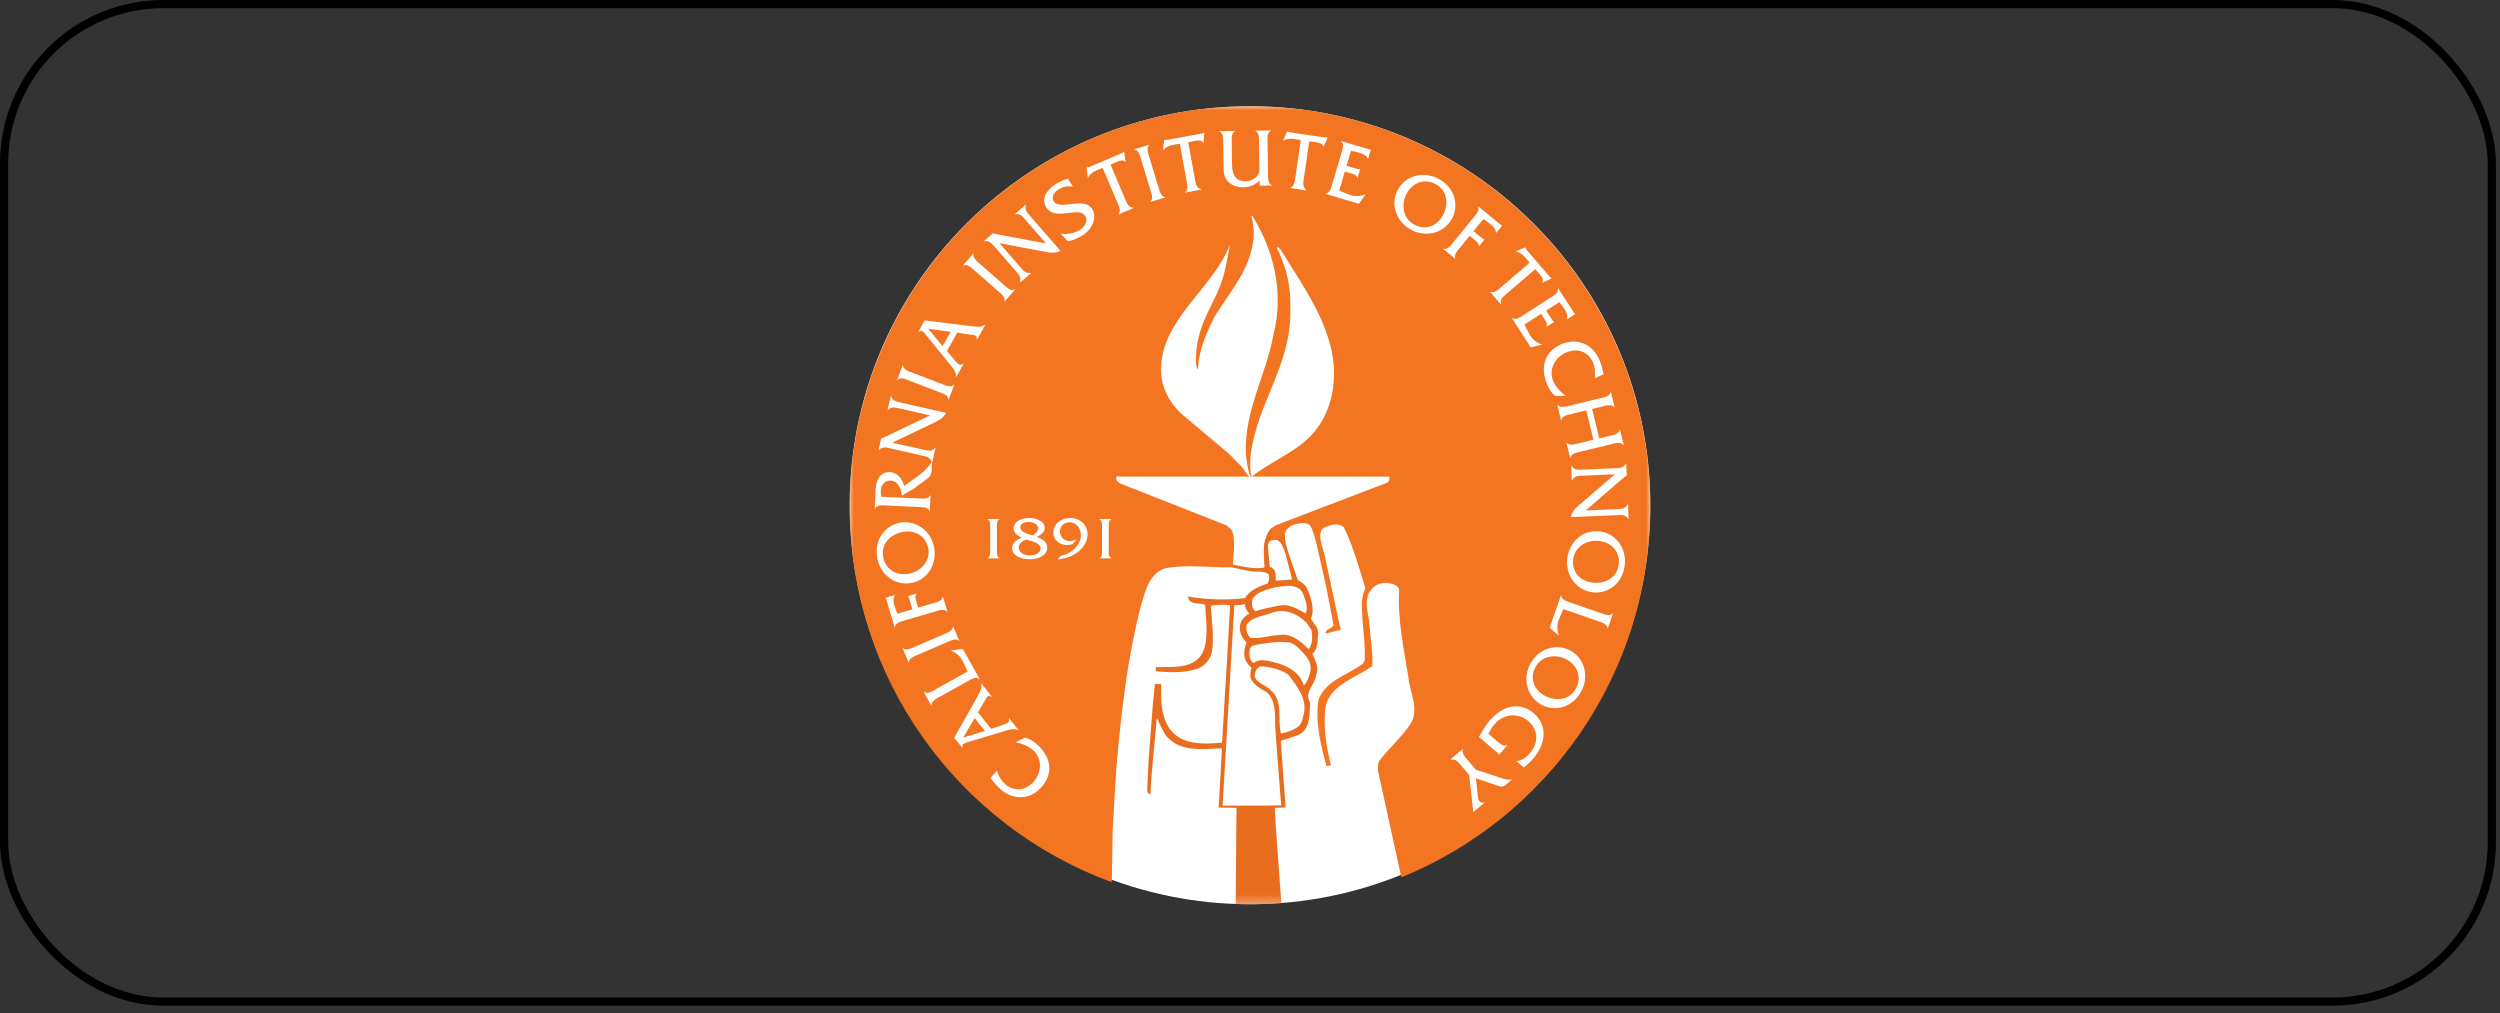
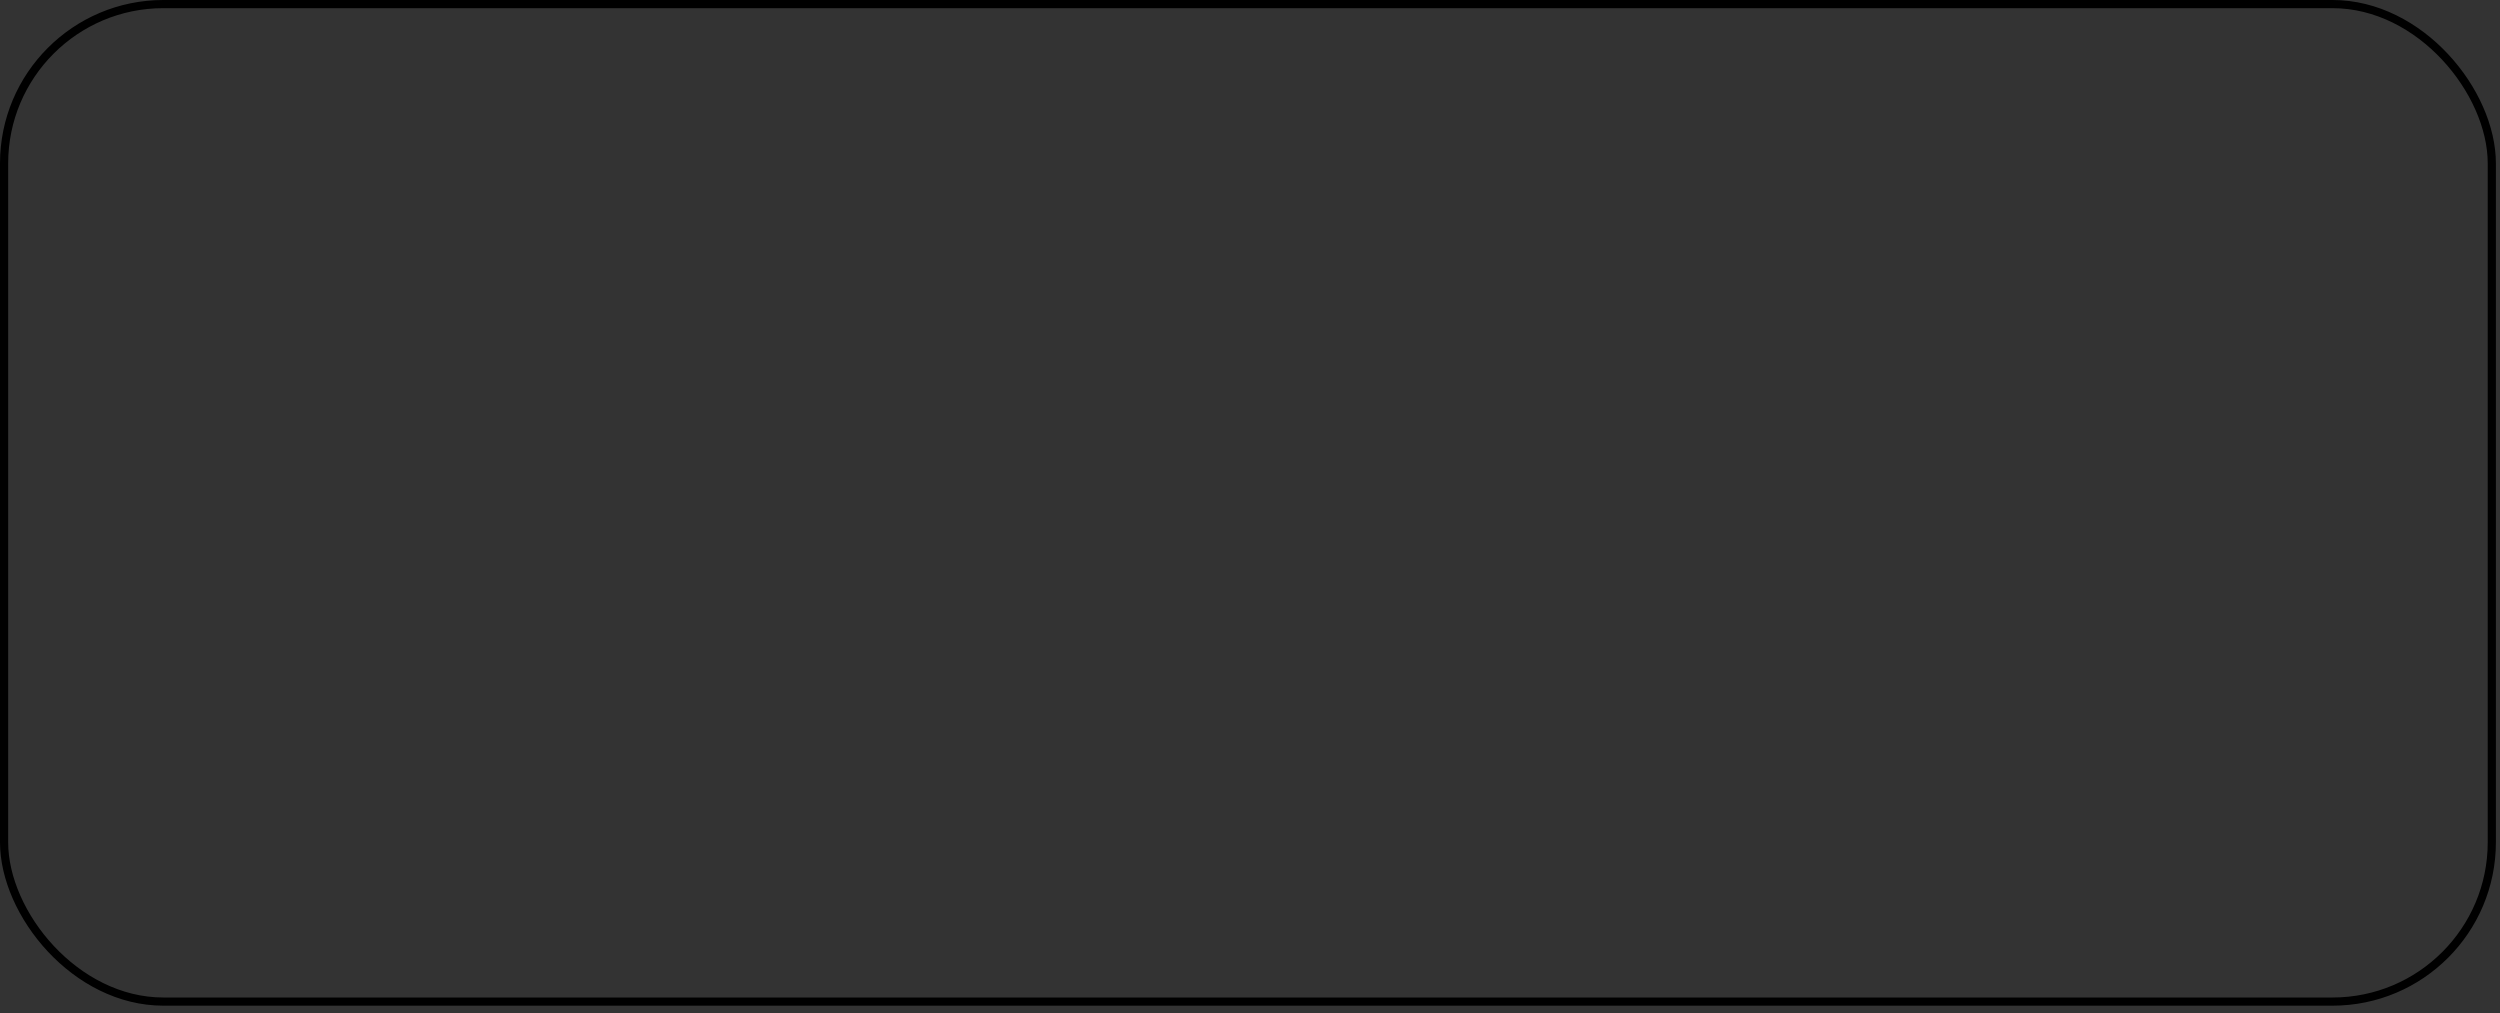
<svg xmlns="http://www.w3.org/2000/svg" width="306" height="124" viewBox="0 0 306 124" fill="none">
  <rect x="0" y="0" width="306" height="124" fill="#333333" stroke="none" />
  <rect x="0.5" y="0.5" width="304.498" height="122.095" rx="19.5" stroke="black" />
-   <path d="M202 61.839C202 88.812 180.062 110.678 153 110.678C125.938 110.678 104 88.812 104 61.839C104 34.866 125.938 13 153 13C180.062 13 202 34.866 202 61.839Z" fill="white" />
  <mask id="mask0_188_18914" style="mask-type:luminance" maskUnits="userSpaceOnUse" x="104" y="13" width="98" height="98">
-     <path d="M104 110.719H202V12.998H104V110.719Z" fill="white" />
-   </mask>
+     </mask>
  <g mask="url(#mask0_188_18914)">
-     <path d="M198.001 63.052L192.257 63.297C192.472 62.561 192.796 62.228 193.359 61.753L197.663 58.051L193.701 58.22C193.129 58.245 192.718 58.252 192.424 58.808L192.393 58.81L192.315 56.998L192.346 56.996C192.685 57.525 193.096 57.508 193.67 57.483L197.756 57.308C198.328 57.284 198.737 57.267 199.023 56.721L199.054 56.72L199.117 58.215H199.106C198.985 58.261 198.936 58.305 198.858 58.379L198.658 58.532L194.09 62.482L197.969 62.314C198.543 62.291 198.952 62.285 199.236 61.727H199.268L199.344 63.527L199.314 63.53C198.984 63.011 198.574 63.028 198.001 63.052ZM198.834 69.404C198.507 71.532 196.652 72.775 194.829 72.488C192.765 72.162 191.537 70.216 191.855 68.2C192.17 66.195 193.873 64.731 195.95 65.06C197.872 65.362 199.218 67.286 198.834 69.404ZM196.789 76.92L196.761 76.911C196.749 76.353 196.008 76.173 195.572 76.021L191.351 74.554L190.808 75.842C190.54 76.486 190.564 77.135 190.803 77.76L190.793 77.79L189.68 76.838L191.062 72.86L191.091 72.87C191.093 73.424 191.829 73.616 192.266 73.767L195.915 75.033C196.36 75.187 197.046 75.492 197.402 75.062L197.431 75.072L196.789 76.92ZM193.471 84.753C192.424 86.634 190.252 87.152 188.644 86.247C186.822 85.222 186.347 82.969 187.348 81.191C188.343 79.424 190.449 78.644 192.281 79.674C193.978 80.627 194.571 82.9 193.471 84.753ZM187.685 92.827C187.333 93.241 186.938 93.606 186.507 93.936L185.612 93.171L185.631 93.147C186.263 93.135 186.879 92.636 187.285 92.162C188.325 90.946 188.323 89.341 187.07 88.266C185.816 87.194 184.015 87.377 182.962 88.609C182.654 88.966 182.382 89.381 182.182 89.817L183.304 90.776C183.662 91.084 184.051 91.402 184.49 91.172L184.514 91.193L183.493 92.382L183.471 92.363C183.41 92.243 183.286 92.137 183.169 92.038L181.378 90.504C181.262 90.404 181.144 90.291 180.994 90.243C181.411 89.52 181.814 88.813 182.354 88.183C184.06 86.19 186.157 85.948 187.721 87.286C189.394 88.721 189.299 90.944 187.685 92.827ZM184.4 95.99C184.149 96.201 183.867 96.342 183.626 96.265L180.652 95.265L180.901 97.543C180.933 97.853 181.069 98.38 181.687 98.225L181.707 98.249L180.331 99.4L179.829 94.874L178.788 93.631C178.393 93.162 178.196 92.926 177.551 92.971L177.531 92.947L179.064 91.662L179.083 91.687C178.864 92.206 179.346 92.672 179.654 93.039L180.63 94.202L183.692 95.207C184.193 95.374 184.568 95.503 185.116 95.391L184.4 95.99ZM176.659 30.434C177.18 30.621 177.612 29.995 177.905 29.638L180.347 26.646C180.646 26.28 181.166 25.741 180.885 25.258L180.904 25.236L183.444 27.309C183.58 27.42 183.701 27.545 183.849 27.574L183.873 27.595L183.121 28.515L183.098 28.495C183.078 28.016 182.779 27.719 182.413 27.421C182.135 27.194 181.853 26.975 181.559 26.815L180.353 28.291L181.305 29.069C181.426 29.166 181.551 29.271 181.687 29.301L181.71 29.32L181.022 30.161L180.999 30.142C181.066 29.8 180.719 29.543 180.474 29.343L179.887 28.863L178.713 30.3C178.422 30.657 177.885 31.184 178.159 31.66L178.139 31.683L176.639 30.458L176.659 30.434ZM172.625 28.073C170.867 27.061 170.107 24.947 171.152 23.125C172.122 21.437 174.4 20.866 176.241 21.98C178.112 23.044 178.611 25.221 177.693 26.821C176.651 28.634 174.394 29.087 172.625 28.073ZM186.684 30.264L186.704 30.287C186.746 30.415 186.832 30.515 186.904 30.63L187.07 30.824L189.556 33.727C189.669 33.86 189.784 33.978 189.919 34.039L189.937 34.062L188.798 34.607L188.777 34.583C188.964 34.248 188.737 33.903 188.516 33.648L187.915 32.947L184.367 35.987C183.922 36.367 183.613 36.619 183.725 37.238L183.701 37.257L182.382 35.717L182.404 35.697C182.885 35.961 183.414 35.426 183.765 35.127L187.236 32.154L186.649 31.468C186.363 31.132 185.978 30.856 185.545 30.808L185.525 30.786L186.684 30.264ZM190.696 35.294L190.721 35.278L192.497 38.034C192.591 38.18 192.667 38.339 192.8 38.412L192.817 38.437L191.808 39.087L191.792 39.062C191.931 38.594 191.738 38.219 191.483 37.823C191.289 37.52 191.085 37.226 190.855 36.982L189.254 38.015L189.914 39.039C190.002 39.177 190.092 39.316 190.21 39.385L190.226 39.411L189.314 40L189.296 39.975C189.457 39.676 189.215 39.319 189.043 39.053L188.634 38.413L186.592 39.73L187.192 40.89C187.508 41.492 188.071 41.97 188.727 42.156L188.744 42.183L187.367 42.522L185.052 38.929L185.077 38.911C185.516 39.252 186.12 38.79 186.508 38.539L189.756 36.447C190.152 36.192 190.815 35.84 190.696 35.294ZM195.751 44.008C196.005 44.579 196.159 45.206 196.272 45.816L195.195 46.294C195.295 45.633 195.235 44.943 194.961 44.325C194.388 43.031 193.042 42.552 191.684 43.154C190.307 43.765 189.496 45.245 190.135 46.69C190.448 47.392 191.011 47.982 191.611 48.423L191.623 48.451L190.325 48.454C189.923 48.106 189.632 47.652 189.417 47.165C188.435 44.954 189.066 43.039 191.07 42.148C193.01 41.289 194.899 42.087 195.751 44.008ZM197.142 47.974L197.172 47.967L197.627 49.86L197.597 49.867C197.29 49.414 196.575 49.649 196.117 49.76L194.881 50.057L195.749 53.654L196.985 53.355C197.443 53.246 198.187 53.14 198.253 52.588L198.283 52.579L198.743 54.482L198.713 54.489C198.401 54.028 197.687 54.262 197.24 54.371L193.473 55.278C193.026 55.386 192.284 55.501 192.216 56.055L192.186 56.062L191.728 54.159L191.758 54.152C192.07 54.615 192.781 54.37 193.229 54.262L195.032 53.826L194.164 50.23L192.361 50.665C191.913 50.773 191.172 50.889 191.102 51.433L191.072 51.439L190.616 49.546L190.646 49.54C190.955 49.991 191.668 49.757 192.116 49.649L195.882 48.741C196.332 48.633 197.074 48.527 197.142 47.974ZM167.458 19.439L167.43 19.43C167.228 18.987 166.836 18.828 166.385 18.694C166.042 18.592 165.695 18.5 165.363 18.467L164.821 20.294L165.991 20.639C166.148 20.687 166.305 20.733 166.439 20.709L166.47 20.718L166.161 21.759L166.131 21.75C166.058 21.419 165.643 21.307 165.338 21.216L164.611 21.001L163.922 23.329L165.135 23.817C165.765 24.069 166.503 24.063 167.123 23.776L167.153 23.784L166.33 24.942L162.234 23.727L162.241 23.697C162.795 23.669 162.951 22.925 163.082 22.483L164.18 18.778C164.315 18.326 164.585 17.626 164.138 17.291L164.147 17.261L167.292 18.194C167.459 18.243 167.621 18.311 167.769 18.282L167.798 18.289L167.458 19.439ZM159.873 53.889C157.889 55.635 155.253 56.717 153.215 58.33C152.97 57.721 153 56.266 153.091 55.563C153.94 49.241 158.067 44.657 157.939 37.91C158.031 35.119 157.453 32.592 156.263 30.314C156.467 30.158 156.578 30.45 156.708 30.496C158.902 34.05 161.36 37.492 162.594 41.436C163.982 45.669 163.371 50.811 159.873 53.889ZM154.183 22.729L154.173 22.052C153.732 22.654 152.894 22.913 152.177 22.923C151.5 22.932 150.781 22.727 150.312 22.233C149.76 21.647 149.77 20.96 149.76 20.222L149.718 17.487C149.712 17.025 149.773 16.277 149.246 16.09V16.059L151.194 16.029V16.06C150.684 16.263 150.756 17.01 150.764 17.472L150.805 20.207C150.825 21.57 151.407 22.197 152.464 22.181C153.037 22.172 153.618 21.928 153.949 21.441C154.17 21.131 154.156 20.874 154.149 20.506L154.104 17.421C154.098 16.961 154.147 16.211 153.632 16.024V15.993L155.578 15.965L155.589 15.995C155.069 16.198 155.142 16.945 155.148 17.415L155.206 21.278C155.214 21.74 155.163 22.488 155.689 22.677V22.707L154.183 22.729ZM147.311 17.474L147.281 17.479C147.086 17.151 146.673 17.173 146.342 17.234L145.433 17.4L146.274 21.997C146.379 22.572 146.442 22.966 147.032 23.182L147.038 23.212L145.042 23.576L145.036 23.546C145.505 23.262 145.311 22.538 145.227 22.084L144.406 17.588L143.518 17.75C143.085 17.829 142.652 18.023 142.393 18.373L142.362 18.379L142.495 17.115L142.526 17.109C142.656 17.137 142.788 17.113 142.922 17.109L143.175 17.063L146.935 16.377C147.106 16.344 147.265 16.305 147.384 16.22L147.416 16.216L147.311 17.474ZM140.787 24.728L140.778 24.699C141.215 24.372 140.935 23.664 140.801 23.224L139.673 19.528C139.535 19.078 139.386 18.34 138.829 18.307L138.82 18.277L140.683 17.709L140.692 17.739C140.258 18.074 140.538 18.782 140.672 19.223L141.8 22.919C141.935 23.361 142.093 24.093 142.641 24.13L142.65 24.159L140.787 24.728ZM136.896 26.255L136.884 26.225C137.28 25.845 136.93 25.182 136.749 24.756L134.964 20.549L134.135 20.901C133.729 21.072 133.349 21.356 133.171 21.753L133.144 21.767L132.998 20.503L133.026 20.491C133.159 20.491 133.282 20.439 133.412 20.406L133.648 20.304L137.168 18.814C137.327 18.745 137.475 18.672 137.574 18.562L137.601 18.551L137.776 19.801L137.747 19.813C137.484 19.535 137.087 19.647 136.776 19.78L135.928 20.14L137.753 24.442C137.98 24.98 138.127 25.352 138.751 25.433L138.763 25.461L136.896 26.255ZM136.061 63.548C135.657 63.687 135.707 64.23 135.707 64.558V67.317C135.707 67.648 135.657 68.181 136.061 68.32V68.342H134.531V68.32C134.933 68.188 134.885 67.648 134.885 67.317V64.558C134.885 64.222 134.94 63.687 134.531 63.548V63.526H136.061V63.548ZM132.456 28.84C131.921 29.165 131.34 29.413 130.729 29.534L129.809 28.596C130.596 28.726 131.485 28.567 132.167 28.152C132.665 27.847 133.236 27.09 132.862 26.479C132.03 25.113 129.169 27.196 128.038 25.342C127.365 24.239 128.237 23.129 129.304 22.478C129.741 22.211 130.224 22 130.724 21.875L131.328 22.863C130.774 22.721 130.109 22.852 129.617 23.15C129.12 23.455 128.608 24.033 128.977 24.637C129.707 25.835 132.705 23.979 133.694 25.597C134.265 26.534 133.82 28.007 132.456 28.84ZM131.908 67.588C131.174 68.117 130.352 68.38 129.435 68.489L129.837 68.036C131.126 67.794 132.3 66.726 132.3 65.496C132.3 64.749 131.843 63.929 130.917 63.929C130.224 63.929 129.74 64.419 129.74 65.033C129.74 65.701 130.224 66.227 130.965 66.227C131.262 66.227 131.559 66.133 131.818 65.994L131.271 66.602C131.062 66.675 130.844 66.711 130.618 66.711C129.677 66.711 128.927 66.073 128.927 65.187C128.927 64.119 129.885 63.409 131.022 63.409C132.286 63.409 133.115 64.31 133.115 65.414C133.115 66.257 132.623 67.068 131.908 67.588ZM127.917 30.817L122.339 29.767L124.944 32.756C125.321 33.189 125.582 33.505 126.201 33.388L126.22 33.41L124.853 34.602L124.834 34.579C125.034 33.983 124.764 33.673 124.389 33.24L121.701 30.157C121.325 29.725 121.056 29.416 120.452 29.534L120.431 29.511L121.561 28.528L121.567 28.536C121.679 28.602 121.743 28.613 121.851 28.628L122.094 28.688L128.032 29.794L125.481 26.866C125.104 26.434 124.843 26.117 124.23 26.241L124.211 26.219L125.57 25.034L125.591 25.056C125.39 25.639 125.66 25.948 126.037 26.382L129.813 30.717C129.103 31.01 128.64 30.962 127.917 30.817ZM127.518 96.301C126.135 97.906 124.084 97.996 122.491 96.625C122.018 96.217 121.61 95.718 121.246 95.215L122.015 94.321C122.208 94.962 122.557 95.56 123.07 96C124.142 96.924 125.563 96.782 126.532 95.655C127.515 94.514 127.616 92.827 126.419 91.798C125.836 91.294 125.073 91.003 124.342 90.861L124.32 90.842L125.491 90.283C126.004 90.425 126.462 90.712 126.866 91.058C128.697 92.636 128.95 94.639 127.518 96.301ZM117.828 91.546L117.804 91.565L116.795 90.298L119.581 85.356C119.892 84.808 120.225 84.308 120.095 83.665L120.118 83.646L121.426 85.289L121.402 85.308C120.914 85.056 120.877 85.19 120.488 85.852L119.701 87.186L121.31 89.206L122.772 88.724C123.356 88.534 123.633 88.407 123.47 87.906L123.494 87.887L124.668 89.361L124.644 89.381C124.042 89.102 123.485 89.323 122.887 89.511L118.477 90.833C118.099 90.949 117.642 91.064 117.828 91.546ZM114.033 86.371L114.006 86.384L113.053 84.675L113.08 84.66C113.504 85.022 114.132 84.59 114.535 84.364L118.439 82.189L117.839 80.928C117.536 80.299 117.036 79.886 116.411 79.647L116.395 79.621L117.845 79.422L119.897 83.102L119.87 83.117C119.454 82.751 118.821 83.172 118.419 83.398L115.043 85.279C114.632 85.509 113.948 85.818 114.033 86.371ZM111.259 81.099L111.23 81.111L110.461 79.322L110.49 79.312C110.87 79.705 111.543 79.348 111.967 79.165L115.515 77.64C115.939 77.457 116.652 77.219 116.628 76.669L116.656 76.659L117.424 78.447L117.397 78.459C117.025 78.06 116.352 78.417 115.929 78.599L112.379 80.126C111.946 80.313 111.23 80.541 111.259 81.099ZM109.526 76.781L109.498 76.79L108.571 73.644C108.524 73.477 108.494 73.302 108.388 73.196L108.379 73.166L109.52 72.831L109.527 72.861C109.273 73.268 109.353 73.681 109.486 74.134C109.587 74.478 109.698 74.82 109.849 75.116L111.677 74.579L111.331 73.399C111.287 73.251 111.241 73.094 111.148 72.993L111.139 72.963L112.181 72.658L112.19 72.686C111.942 72.931 112.082 73.339 112.172 73.644L112.385 74.37L114.166 73.847C114.608 73.719 115.349 73.586 115.391 73.039L115.421 73.03L115.968 74.888L115.938 74.897C115.614 74.448 114.904 74.721 114.46 74.85L110.752 75.94C110.301 76.073 109.566 76.226 109.526 76.781ZM110.306 63.955C112.379 63.683 114.108 65.204 114.372 67.225C114.635 69.237 113.416 71.122 111.334 71.394C109.402 71.648 107.567 70.183 107.339 68.043C107.049 65.91 108.477 64.194 110.306 63.955ZM107.1 62.264L107.07 62.261L107.182 59.825C107.246 58.453 107.996 57.739 108.928 57.78C109.829 57.824 110.498 58.644 110.654 59.492L112.576 58.103C113.116 57.707 113.663 57.107 114.057 56.551C113.861 55.989 113.47 55.898 112.923 55.774L108.936 54.87C108.376 54.743 107.977 54.652 107.558 55.105L107.529 55.097L107.859 53.639L107.869 53.641C107.998 53.627 108.057 53.599 108.153 53.548L108.385 53.453L113.831 50.841L110.043 49.982C109.483 49.855 109.085 49.755 108.665 50.218L108.636 50.209L109.034 48.453L109.064 48.458C109.247 49.045 109.645 49.137 110.206 49.262L115.812 50.533C115.412 51.188 115.012 51.422 114.342 51.735L109.22 54.177L113.086 55.054C113.646 55.181 114.043 55.281 114.472 54.821L114.504 54.828L114.103 56.599L114.082 56.593L114.042 57.453C114.017 57.997 113.869 58.329 113.476 58.617L111.871 59.794L110.385 60.671C110.3 59.845 109.965 58.875 109.003 58.832C108.265 58.798 107.806 59.412 107.806 60.1C107.805 60.335 107.824 60.562 107.856 60.8L112.441 61.012C112.913 61.033 113.657 61.128 113.864 60.616L113.896 60.617L113.806 62.571L113.775 62.57C113.615 62.039 112.854 62.077 112.393 62.054L108.534 61.877C108.063 61.856 107.319 61.748 107.1 62.264ZM110.506 44.686L110.534 44.698C110.533 45.245 111.263 45.46 111.694 45.624L115.303 47.003C115.733 47.169 116.411 47.493 116.776 47.084L116.804 47.096L116.108 48.914L116.081 48.904C116.092 48.358 115.36 48.145 114.929 47.98L111.32 46.6C110.881 46.433 110.207 46.098 109.84 46.516L109.81 46.504L110.506 44.686ZM113.18 39.217L118.811 39.913C119.435 39.992 120.027 40.111 120.57 39.745L120.597 39.76L119.574 41.594L119.547 41.579C119.595 41.031 119.457 41.047 118.695 40.941L117.164 40.72L115.908 42.976L116.91 44.145C117.308 44.613 117.532 44.821 117.932 44.48L117.959 44.495L117.042 46.143L117.015 46.127C117.043 45.463 116.628 45.031 116.228 44.55L113.326 40.975C113.074 40.671 112.793 40.293 112.42 40.647L112.391 40.632L113.18 39.217ZM122.022 64.558V67.317C122.022 67.648 121.973 68.181 122.376 68.32V68.342H120.845V68.32C121.249 68.188 121.201 67.648 121.201 67.317V64.558C121.201 64.222 121.258 63.687 120.845 63.548V63.526H122.376V63.548C121.973 63.687 122.022 64.23 122.022 64.558ZM128.18 67.055C128.18 67.888 127.247 68.459 126.014 68.459C124.862 68.459 123.881 67.948 123.881 67.098C123.881 66.418 124.46 66.045 125.088 65.81C124.532 65.605 124.074 65.239 124.074 64.654C124.074 63.907 124.879 63.409 125.99 63.409C126.812 63.409 127.874 63.739 127.874 64.624C127.874 65.151 127.359 65.496 126.893 65.707C127.568 66 128.18 66.279 128.18 67.055ZM119.154 31.011L119.178 31.031C118.987 31.544 119.599 31.997 119.946 32.3L122.853 34.844C123.201 35.148 123.724 35.687 124.208 35.43L124.232 35.45L122.95 36.915L122.926 36.896C123.125 36.388 122.512 35.935 122.166 35.632L119.259 33.088C118.903 32.779 118.386 32.232 117.896 32.496L117.874 32.475L119.154 31.011ZM157.562 16.078L157.592 16.081C157.707 16.15 157.839 16.169 157.969 16.208L158.221 16.247L162.004 16.8C162.175 16.824 162.34 16.837 162.48 16.795L162.512 16.8L162.01 17.959L161.98 17.954C161.901 17.581 161.502 17.471 161.167 17.421L160.253 17.288L159.578 21.913C159.494 22.491 159.427 22.884 159.918 23.277L159.912 23.307L157.904 23.014L157.91 22.985C158.445 22.865 158.493 22.116 158.559 21.659L159.219 17.137L158.327 17.006C157.892 16.943 157.419 16.988 157.062 17.236L157.03 17.231L157.562 16.078ZM153.001 12.999C125.939 12.999 104 34.937 104 61.998C104 83.136 117.329 101.111 136.083 107.984L136.195 101.499L136.646 93.939C137.227 87.179 138.009 80.522 139.624 74.227C140.175 72.5 140.53 70.35 142.511 69.588C145.184 69.026 148.088 69.51 150.897 69.43C150.905 68.012 151.325 66.14 150.755 64.87L150.142 64.312L137.108 59.177C136.879 59.029 136.607 58.865 136.627 58.548L136.63 58.335H152.886C152.647 58.037 152.256 57.532 152.033 57.168L150.368 55.489L144.963 50.952C142.738 49.09 141.725 46.599 142.239 43.714C143.216 38.348 148.644 34.912 150.539 29.939C150.356 30.977 150.229 31.742 150.045 32.535C149.31 36.53 147.038 38.428 146.475 42.513C146.451 43.019 146.183 44.925 146.627 45.179C146.726 42.85 147.658 40.784 148.648 38.79C150.629 35.554 153.055 33.034 153.444 29.09C153.505 28.479 153.405 27.233 153.161 26.44L153.306 26.443C155.895 30.626 157.208 35.814 155.859 41.028C154.96 46.034 151.933 50.941 152.577 56.306C152.698 57.096 152.848 57.937 153.091 58.335H170.039C170.165 58.656 169.984 59.014 169.679 59.125L156.148 64.3C155.665 64.566 155.295 65.051 155.199 65.571C155.266 65.832 155.017 66.073 155.245 66.267C155.856 66.045 156.711 65.96 157.223 66.447C157.329 66.173 157.19 65.838 157.24 65.505C157.293 64.914 157.765 64.43 158.303 64.236C158.943 64.073 159.89 63.772 160.429 64.374C160.953 64.963 161.01 65.774 161.434 66.375C161.403 65.694 161.431 64.899 162.117 64.549C162.804 64.271 163.837 63.913 164.478 64.518C165.722 66.969 166.551 70.287 167.416 72.878C167.908 71.705 168.947 71.179 169.986 71.385C170.491 71.468 171.082 71.608 171.26 72.146C171.051 75.918 171.829 79.375 172.389 82.887C172.545 84.771 173.797 86.817 172.636 88.62C171.583 90.209 170.083 91.514 168.885 93.041C168.602 93.413 168.652 93.964 168.686 94.427L171.526 107.388C189.427 100.094 202.001 82.524 202.001 61.998C202.001 34.937 180.062 12.999 153.001 12.999ZM191.789 80.737C190.537 80.034 188.753 80.196 187.966 81.599C187.203 82.957 187.706 84.381 189.037 85.129C190.341 85.863 192.068 85.739 192.863 84.327C193.641 82.944 193.138 81.496 191.789 80.737ZM195.858 66.228C194.441 66.003 192.826 66.775 192.573 68.366C192.333 69.905 193.301 71.064 194.81 71.302C196.287 71.535 197.863 70.818 198.114 69.219C198.364 67.651 197.387 66.469 195.858 66.228ZM125.877 63.893C125.442 63.893 124.886 64.061 124.886 64.528C124.886 65.151 125.877 65.371 126.4 65.523C126.731 65.363 127.061 65.057 127.061 64.691C127.061 64.23 126.651 63.893 125.877 63.893ZM175.81 22.586C174.433 21.795 172.982 22.285 172.211 23.627C171.497 24.871 171.642 26.655 173.038 27.457C174.388 28.233 175.818 27.741 176.577 26.417C177.322 25.119 177.216 23.392 175.81 22.586ZM124.694 66.996C124.694 67.597 125.233 67.978 126.071 67.978C126.642 67.978 127.366 67.743 127.366 67.143C127.366 66.409 126.183 66.206 125.579 66.037C125.161 66.191 124.694 66.557 124.694 66.996ZM116.358 40.611L113.612 40.231L115.375 42.375L116.358 40.611ZM111.09 70.25C112.512 70.063 113.843 68.865 113.634 67.271C113.432 65.726 112.175 64.888 110.661 65.085C109.178 65.281 107.869 66.412 108.08 68.02C108.286 69.594 109.556 70.45 111.09 70.25ZM117.899 90.285L120.551 89.469L119.293 87.891L117.899 90.285Z" fill="#F37421" />
-     <path d="M161.907 64.654C161.145 65.509 161.998 67.231 162.151 68.023L163.924 76.316C163.978 76.591 164.088 76.84 164.085 77.115C163.476 77.221 162.892 77.411 162.282 77.547C162.131 77.109 162.799 76.961 163.093 76.721L163.226 76.55C162.596 72.907 161.951 70.136 161.538 68.319C161.386 67.648 160.809 64.805 160.322 64.287L161.907 64.654Z" fill="#F37421" />
    <path d="M160.167 79.449C159.158 78.418 157.945 77.414 156.377 77.749C155.262 77.815 154.214 78.188 153.072 78.081C152.632 77.668 152.454 77.057 152.609 76.439C153.32 75.468 154.594 75.432 155.615 75.029C157.16 74.406 158.825 75.1 159.934 76.248L160.512 77.098C160.658 77.866 160.697 78.85 160.167 79.449ZM160.348 82.376C160.18 82.909 160.023 83.514 159.598 83.882C158.91 81.845 156.852 81.186 154.992 80.849C154.429 80.753 153.849 80.801 153.423 81.17C152.866 80.77 152.866 79.987 153.006 79.352C153.098 79.123 153.359 79.011 153.577 78.958C154.956 78.708 156.422 78.457 157.881 78.644C158.528 78.856 159.054 79.416 159.523 79.93C160.176 80.593 160.624 81.425 160.348 82.376ZM159.502 87.7C159.421 88.205 159.254 88.666 158.813 89.006C158.199 89.413 157.472 89.661 156.789 89.781C156.327 88.064 157.119 85.806 155.566 84.506C154.898 83.741 153.108 83.48 153.697 82.144C153.801 81.899 154.007 81.7 154.255 81.575C155.528 81.596 156.665 81.92 157.682 82.561C158.813 84.071 160.146 85.67 159.502 87.7ZM156.816 98.571C155.291 98.632 149.648 98.602 149.648 98.602L151.081 74.079C151.66 74.079 152.179 74.049 152.392 73.896C152.363 74.415 152.606 74.751 152.911 75.087C150.928 76.215 151.965 78.136 152.576 78.654C151.874 80.454 152.636 81.248 153.186 81.735C152.82 82.895 153.015 83.596 154.834 84.603C156.266 85.395 156.053 87.958 156.084 88.841C156.114 89.726 156.816 98.571 156.816 98.571ZM153.329 73.281C153.969 72.338 155.114 72.184 156.088 71.884C157.191 71.744 158.803 71.352 159.448 72.565C159.723 73.35 160.173 74.197 159.823 75.102C158.806 74.534 157.776 73.838 156.468 74.147C155.51 74.332 154.553 74.504 153.65 74.823C153.222 74.497 153.175 73.816 153.329 73.281ZM161.347 77.358C161.314 76.706 160.728 76.291 160.464 75.735C160.947 74.53 160.479 73.175 160.007 72.081C159.813 71.6 159.282 71.216 158.854 71.02C158.426 69.556 157.121 66.637 157.273 65.326L156.327 66.088C156.998 66.362 157.413 67.928 157.536 68.539L158.16 70.935L156.147 71.074C156.157 70.496 156.242 69.745 155.582 69.443L155.41 69.368L155.204 67.063C155.143 66.576 155.321 66.24 155.595 66.119L155.718 64.564C155.107 65.051 154.86 66.008 154.772 66.394C154.624 67.024 154.711 68.345 154.772 69.443C153.613 69.809 150.867 69.077 150.867 69.077V69.443C151.233 69.566 152.41 69.8 153.081 69.921C153.788 70.049 154.721 69.805 155.291 70.306C155.401 70.656 155.364 71.104 155.156 71.404C154.152 71.793 153.017 72.148 152.389 73.208C150.113 73.5 147.64 73.385 145.406 73.013C145.518 74.056 146.695 73.759 147.413 73.989L147.513 74.049C147.597 75.961 147.993 78.138 147.195 79.888C146.088 81.953 143.549 81.591 141.478 81.656L141.469 82.175C143.187 82.322 144.996 82.382 146.583 81.847C147.455 81.544 148.21 80.631 148.356 79.734C148.62 77.83 148.305 75.986 148.207 74.134C148.933 74.002 149.714 74.016 150.495 74.044L150.565 74.144L150.17 81.083L149.578 90.898C147.853 91.07 145.797 91.151 144.351 90.286C142.104 88.886 142.065 86.166 142.135 83.75L141.369 83.708L141.128 85.961L140.583 93.1L140.42 96.641C140.401 96.916 140.497 97.207 140.815 97.198C140.942 94.104 141.341 91.13 141.568 88.082L141.671 87.982C142.02 88.74 142.295 89.513 142.848 90.187C144.494 92.055 147.191 91.696 149.464 91.59L149.565 91.693L149.164 98.849L150.963 98.873L151.348 98.886L151.245 110.648C152.936 110.722 154.905 110.654 156.701 110.57C156.992 110.459 156.753 110.093 156.786 109.848L156.145 100.982L156.038 98.885L157.357 98.835L156.773 90.749L156.904 90.606C157.558 90.459 158.171 90.21 158.797 89.989C160.442 89.395 160.273 87.439 160.358 85.949C159.554 84.749 160.987 83.82 161.081 82.664C161.487 81.744 161.026 80.823 160.634 80.051C161.384 79.368 161.259 78.267 161.347 77.358Z" fill="#E96D1F" />
    <path d="M167.579 76.107C167.515 75.316 167.065 73.99 167.43 72.892L167.156 71.948C166.85 72.497 166.633 73.48 166.695 74.212C166.759 76.886 167.107 78.242 167.047 80.758L166.865 81.203C165.003 82.618 162.258 83.25 161.376 85.694C160.951 88.51 161.684 91.199 162.349 93.758L162.9 93.665C162.401 91.602 162.005 89.409 162.176 87.155C162.288 83.974 165.864 83.024 167.973 81.527C168.05 79.706 167.721 77.89 167.579 76.107Z" fill="#F37421" />
  </g>
</svg>